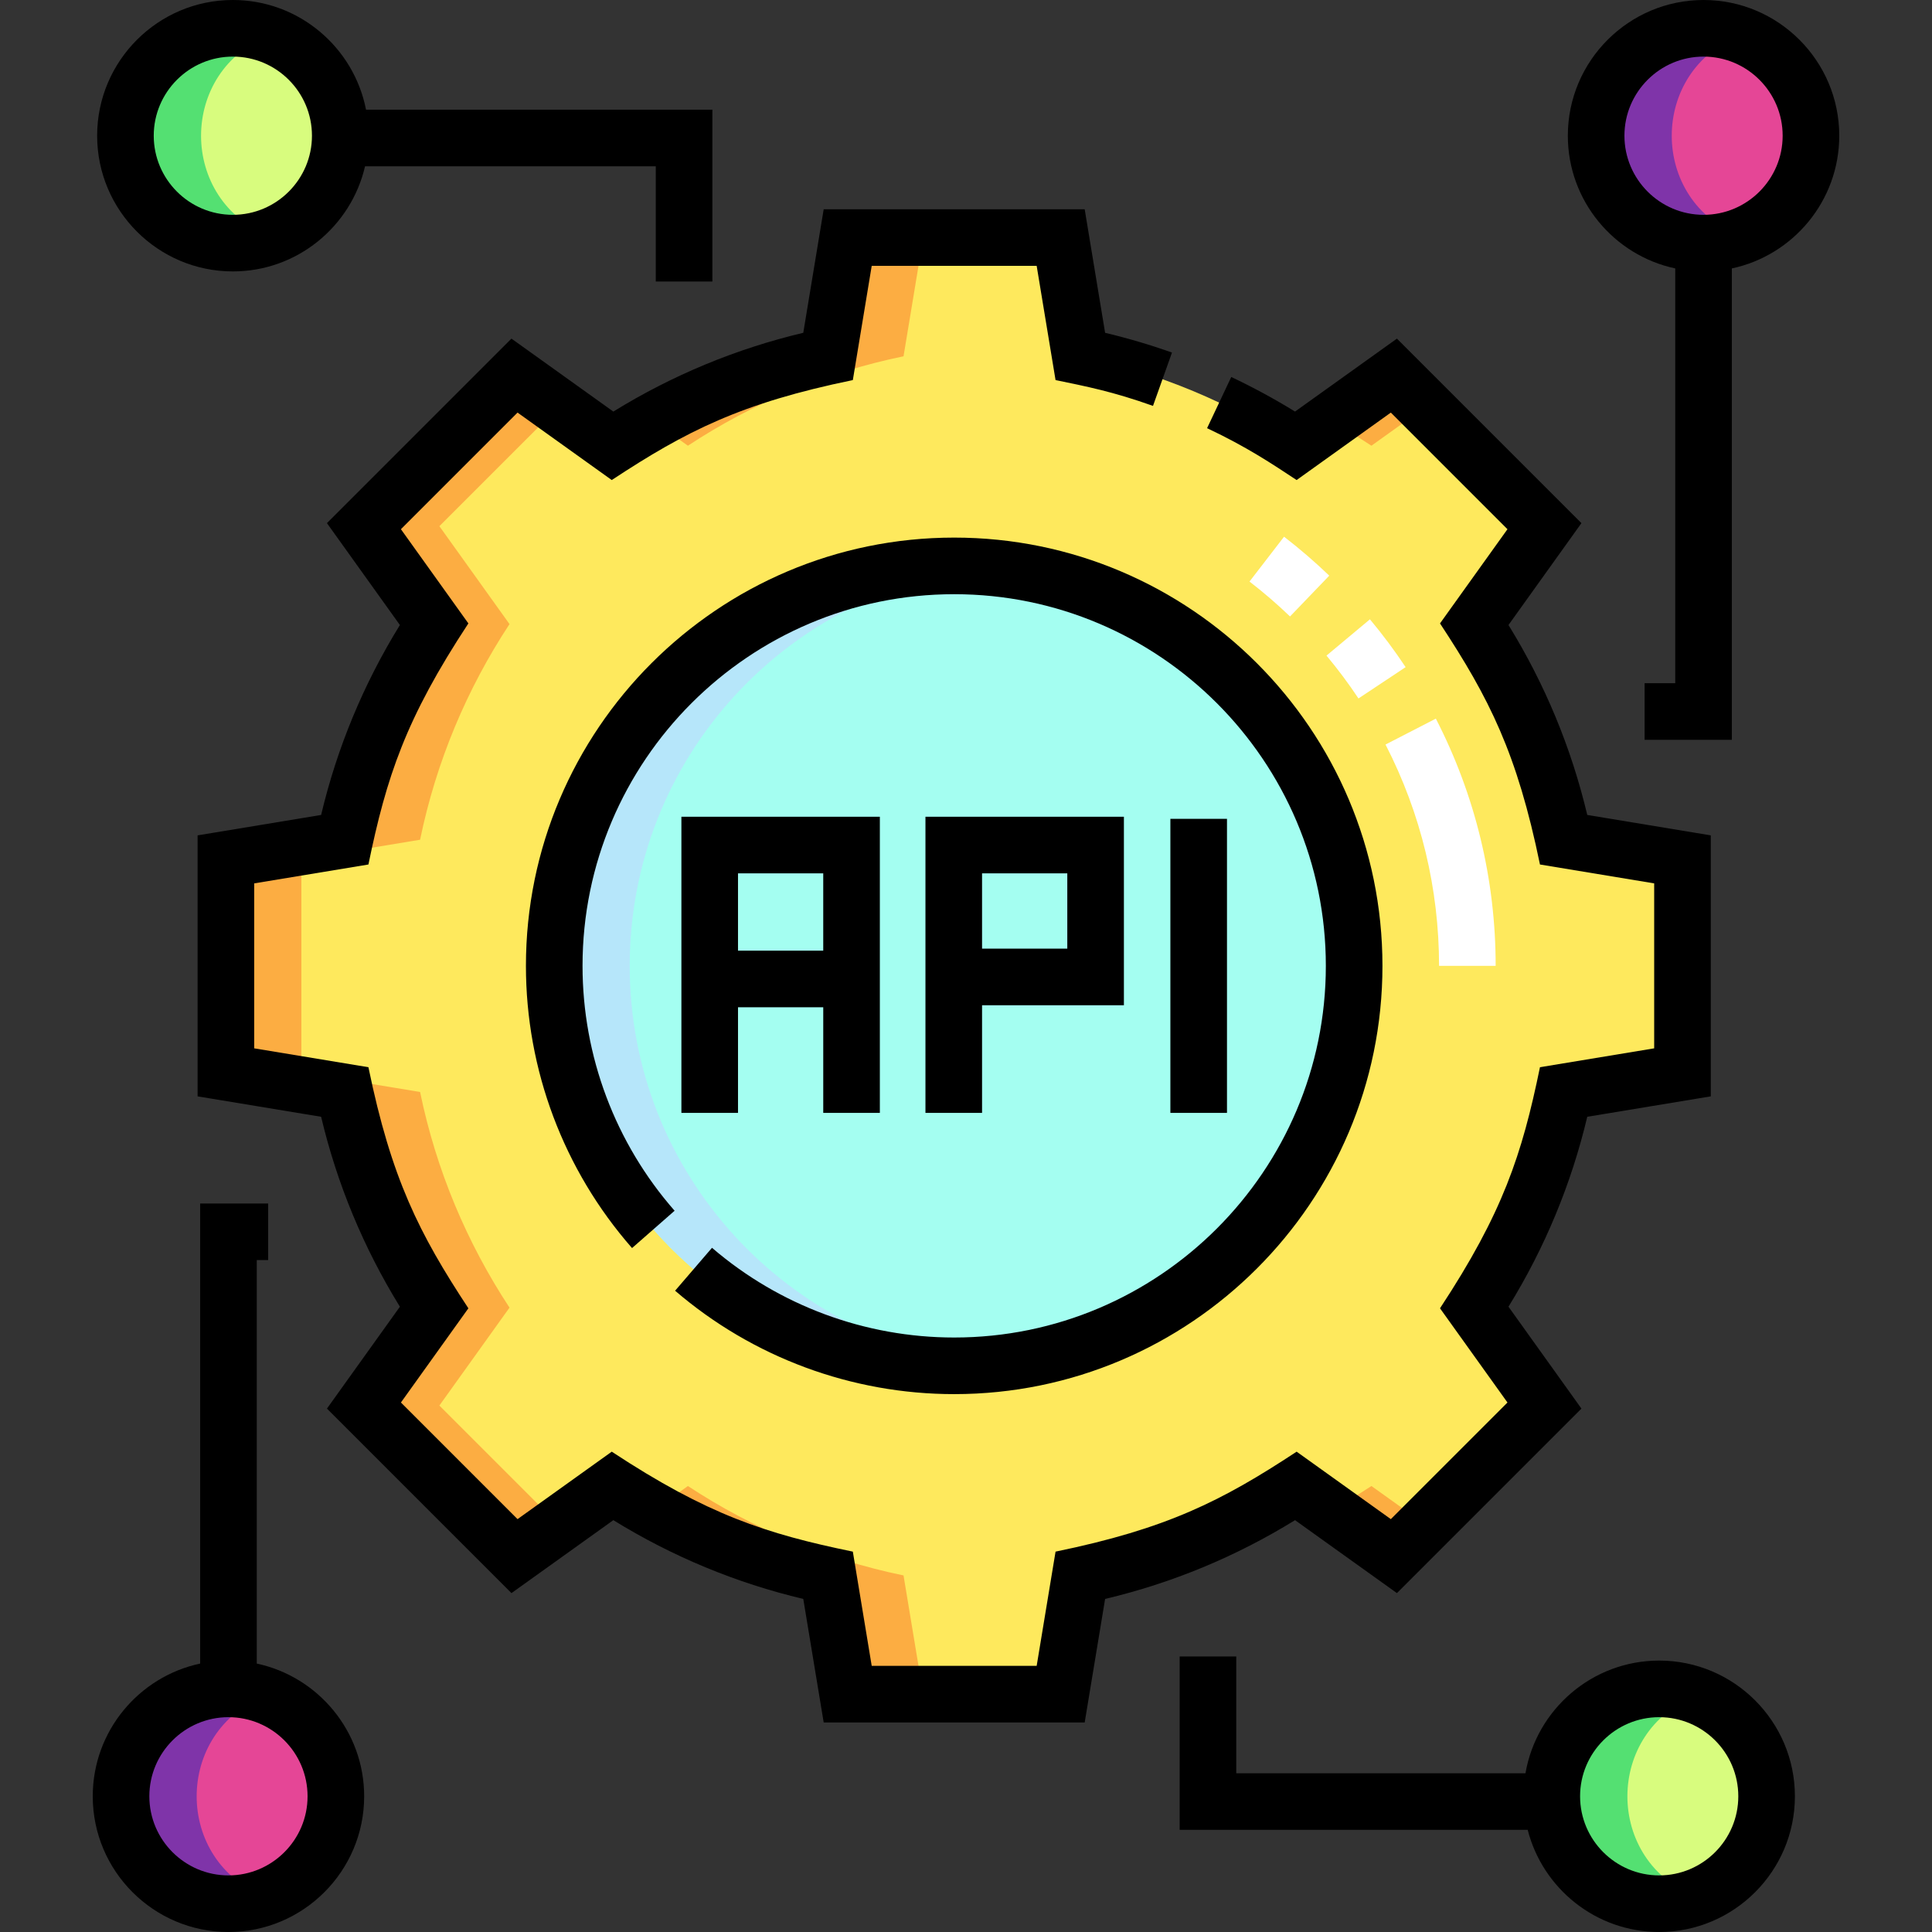
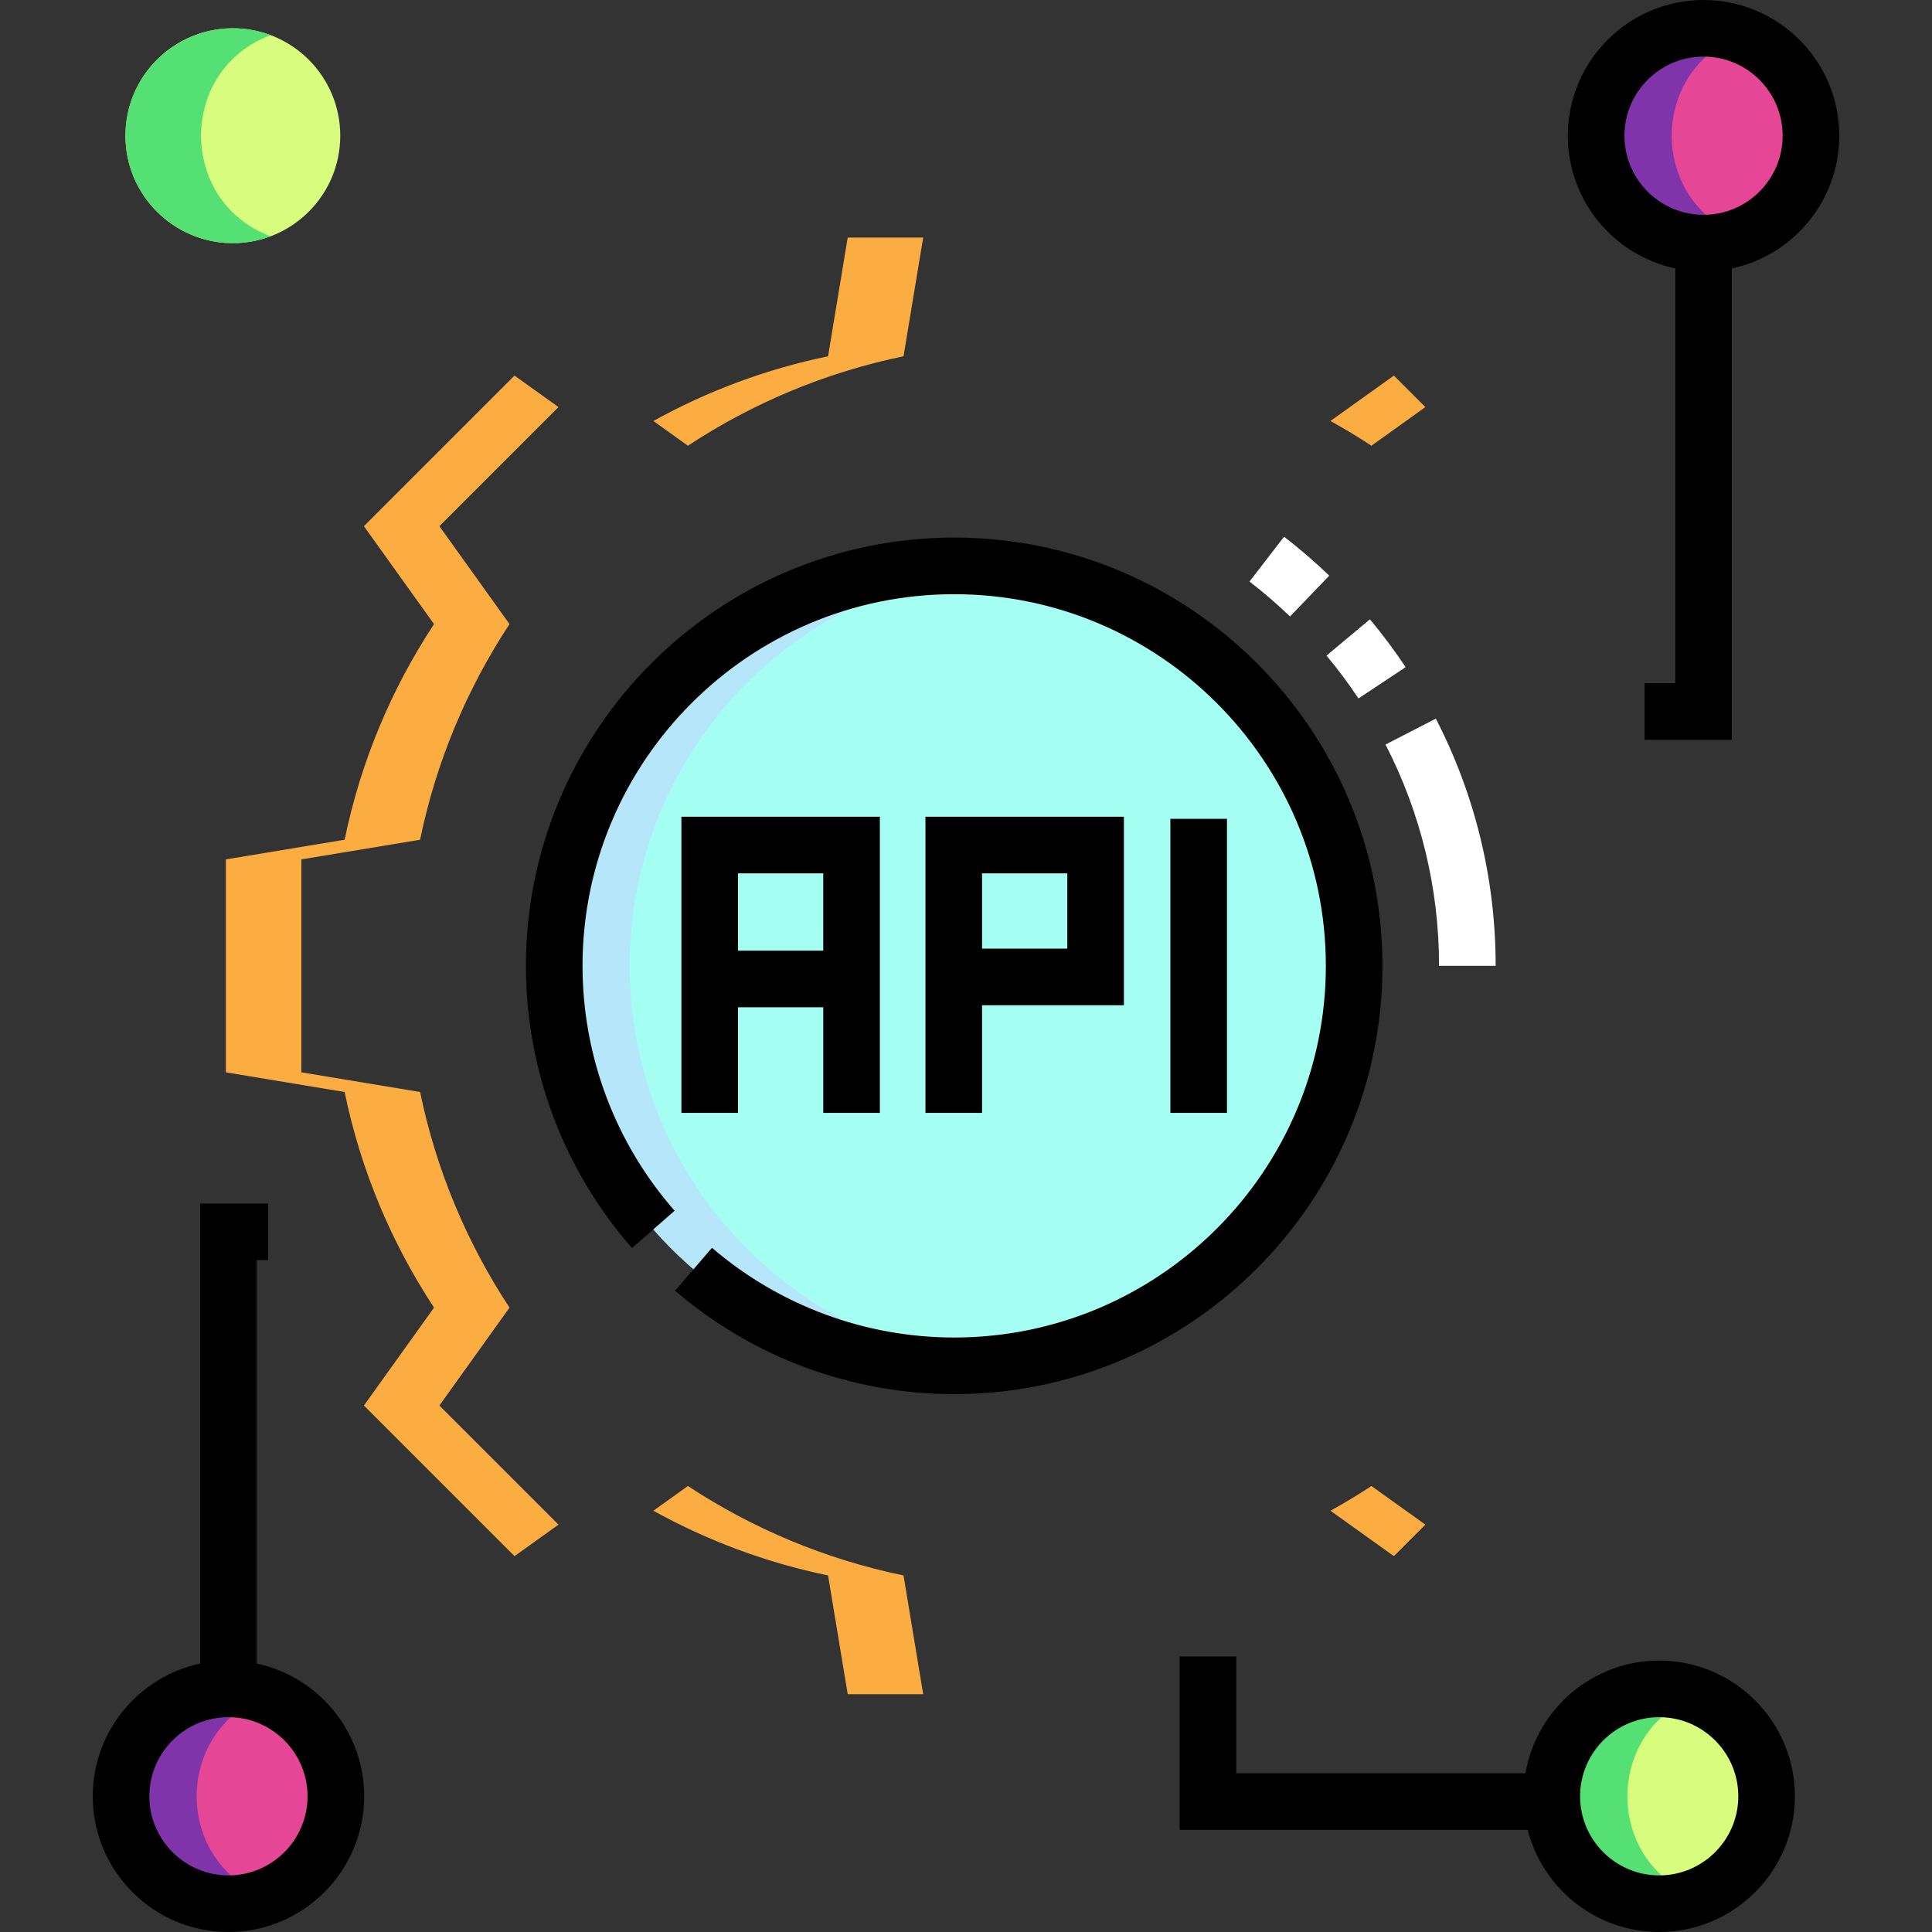
<svg xmlns="http://www.w3.org/2000/svg" id="Layer_1" enable-background="new 0 0 511.985 511.985" height="512" viewBox="0 0 511.985 511.985" width="512">
  <rect x="0" y="0" width="511.985" height="511.985" fill="#333333" stroke="none" />
-   <path d="m414.4 222.532c-4.27-20.734-12.439-40.049-23.696-57.144l18.583-25.949-39.907-39.907-25.949 18.583c-17.094-11.257-36.41-19.426-57.144-23.696l-5.207-31.463h-56.435l-5.207 31.463c-20.734 4.27-40.05 12.439-57.144 23.696l-25.949-18.583-39.908 39.908 18.583 25.949c-11.257 17.094-19.426 36.41-23.696 57.144l-31.463 5.207v56.435l31.463 5.207c4.27 20.734 12.439 40.049 23.696 57.144l-18.583 25.949 39.908 39.908 25.949-18.583c17.094 11.257 36.41 19.426 57.144 23.696l5.207 31.463h56.435l5.207-31.463c20.734-4.27 40.05-12.439 57.144-23.696l25.949 18.583 39.908-39.908-18.583-25.949c11.257-17.094 19.426-36.41 23.696-57.144l31.463-5.207v-56.435z" fill="#fee95d" />
  <circle cx="252.863" cy="255.956" fill="#a4fef1" r="105.993" />
  <circle cx="451.443" cy="35.963" fill="#e54696" r="28.463" />
  <circle cx="61.706" cy="35.963" fill="#d8fc7e" r="28.463" />
  <circle cx="439.69" cy="476.022" fill="#d8fc7e" r="28.463" />
  <circle cx="60.542" cy="476.022" fill="#e54696" r="28.463" />
  <g fill="#fcad42">
    <path d="m363.431 118.115 14.295-10.237-8.346-8.346-16.8 12.031c3.705 2.05 7.328 4.231 10.851 6.552z" />
    <path d="m182.295 118.115c17.094-11.257 36.41-19.426 57.144-23.696l5.207-31.463h-20l-5.207 31.463c-16.46 3.39-32.022 9.245-46.293 17.144z" />
    <path d="m363.431 393.797c-3.523 2.32-7.146 4.501-10.851 6.552l16.8 12.031 8.346-8.346z" />
    <path d="m116.438 372.473 18.583-25.949c-11.257-17.094-19.426-36.41-23.696-57.144l-31.463-5.207v-56.435l31.463-5.207c4.27-20.734 12.439-40.049 23.696-57.144l-18.583-25.949 31.562-31.561-11.654-8.346-39.908 39.908 18.583 25.949c-11.257 17.094-19.426 36.41-23.696 57.144l-31.463 5.207v56.435l31.463 5.207c4.27 20.734 12.439 40.049 23.696 57.144l-18.583 25.949 39.908 39.908 11.654-8.347z" />
    <path d="m182.295 393.797-9.149 6.552c14.271 7.899 29.832 13.754 46.293 17.144l5.207 31.463h20l-5.207-31.463c-20.734-4.27-40.05-12.439-57.144-23.696z" />
  </g>
  <path d="m166.87 255.956c0-55.168 42.143-100.48 95.993-105.52-62.64-5.862-115.993 43.389-115.993 105.52 0 62.164 53.391 111.378 115.993 105.52-53.85-5.04-95.993-50.352-95.993-105.52z" fill="#b6e6fa" />
  <path d="m461.443 9.311c-18.532-6.957-38.463 6.744-38.463 26.652 0 19.883 19.904 33.62 38.463 26.652-24.575-9.225-24.557-44.085 0-53.304z" fill="#7f34a9" />
  <path d="m71.706 9.311c-18.533-6.958-38.463 6.745-38.463 26.652 0 19.883 19.904 33.62 38.463 26.652-24.576-9.225-24.558-44.085 0-53.304z" fill="#54e072" />
  <path d="m449.69 449.369c-18.532-6.958-38.463 6.745-38.463 26.652 0 19.882 19.904 33.62 38.463 26.652-24.576-9.225-24.558-44.085 0-53.304z" fill="#54e072" />
  <path d="m70.542 449.369c-18.533-6.958-38.463 6.745-38.463 26.652 0 19.883 19.904 33.62 38.463 26.652-24.576-9.225-24.557-44.084 0-53.304z" fill="#7f34a9" />
-   <path d="m370.188 422.177 48.896-48.896-19.332-26.999c9.645-15.637 16.649-32.524 20.876-50.333l32.735-5.411v-69.164l-32.735-5.411c-4.227-17.809-11.231-34.696-20.876-50.333l19.332-26.999-48.896-48.896-27 19.332c-5.442-3.354-11.108-6.426-16.902-9.162l-6.406 13.563c10.657 5.034 17.196 9.441 23.729 13.747l24.968-17.878 30.905 30.905-17.876 24.966c13.104 19.902 20.424 34.421 26.49 63.888l30.267 5.003v43.715l-30.267 5.003c-4.771 23.171-9.846 38.608-26.49 63.888l17.876 24.966-30.905 30.905-24.966-17.876c-19.902 13.104-34.421 20.424-63.888 26.49l-5.003 30.267h-43.715l-5.002-30.267c-23.041-4.744-38.499-9.772-63.887-26.49l-24.967 17.876-30.904-30.905 17.876-24.966c-13.06-19.835-20.414-34.362-26.49-63.888l-30.267-5.003v-43.715l30.267-5.003c4.784-23.248 9.876-38.655 26.49-63.888l-17.876-24.966 30.904-30.905 24.967 17.876c19.779-13.024 34.28-20.395 63.887-26.49l5.002-30.267h43.715l5.003 30.264c8.118 1.676 15.118 3.03 25.824 6.842l5.031-14.131c-5.75-2.047-11.691-3.802-17.723-5.236l-5.411-32.738h-69.164l-5.41 32.735c-17.81 4.227-34.698 11.231-50.333 20.876l-27-19.332-48.896 48.896 19.332 26.999c-9.645 15.637-16.649 32.524-20.876 50.333l-32.735 5.411v69.164l32.735 5.411c4.227 17.809 11.231 34.696 20.876 50.333l-19.332 26.999 48.896 48.896 27-19.332c15.635 9.645 32.523 16.649 50.333 20.876l5.41 32.735h69.165l5.411-32.735c17.809-4.227 34.696-11.231 50.333-20.876z" />
  <path d="m252.863 369.446c62.579 0 113.49-50.911 113.49-113.49s-50.911-113.49-113.49-113.49-113.49 50.911-113.49 113.49c0 27.541 9.987 54.1 28.121 74.784l11.279-9.889c-15.734-17.947-24.4-40.994-24.4-64.896 0-54.308 44.183-98.49 98.49-98.49s98.49 44.183 98.49 98.49-44.183 98.49-98.49 98.49c-23.555 0-46.347-8.444-64.18-23.776l-9.779 11.373c20.552 17.673 46.818 27.404 73.959 27.404z" />
  <path d="m233.163 294.918v-78.478h-52.59v78.478h15v-27.989h22.59v27.989zm-37.591-42.989v-20.489h22.59v20.488h-22.59z" />
  <path d="m260.246 266.394h37.591v-49.954h-52.59v78.478h15v-28.524zm.001-34.954h22.59v19.953h-22.59z" />
  <path d="m310.153 216.994h15v77.924h-15z" />
  <path d="m451.444 0c-19.83 0-35.964 16.134-35.964 35.964 0 17.258 12.222 31.71 28.463 35.17v109.922h-8.12v15h23.12v-124.921c16.242-3.459 28.464-17.912 28.464-35.171 0-19.83-16.133-35.964-35.963-35.964zm0 56.927c-11.56 0-20.964-9.404-20.964-20.963 0-11.56 9.404-20.964 20.964-20.964 11.559 0 20.963 9.404 20.963 20.964 0 11.558-9.405 20.963-20.963 20.963z" />
-   <path d="m61.706 71.927c17.043 0 31.345-11.921 35.032-27.86h77.046v30.529h15v-45.53h-91.786c-3.227-16.54-17.822-29.066-35.292-29.066-19.83 0-35.963 16.134-35.963 35.964s16.132 35.963 35.963 35.963zm0-56.927c11.559 0 20.963 9.404 20.963 20.964 0 11.559-9.404 20.963-20.963 20.963s-20.963-9.404-20.963-20.963c-.001-11.56 9.403-20.964 20.963-20.964z" />
  <path d="m439.69 440.059c-17.748 0-32.526 12.927-35.435 29.857h-76.642v-30.95h-15v45.95h92.228c3.969 15.542 18.088 27.069 34.849 27.069 19.83 0 35.963-16.134 35.963-35.964s-16.133-35.962-35.963-35.962zm0 56.926c-11.56 0-20.964-9.404-20.964-20.964 0-11.559 9.404-20.963 20.964-20.963 11.559 0 20.963 9.404 20.963 20.963 0 11.56-9.404 20.964-20.963 20.964z" />
  <path d="m68.043 440.851v-106.925h3.02v-15h-18.02v121.925c-16.242 3.459-28.464 17.912-28.464 35.171 0 19.83 16.133 35.964 35.963 35.964s35.963-16.134 35.963-35.964c0-17.258-12.221-31.71-28.462-35.171zm-7.501 56.134c-11.559 0-20.963-9.404-20.963-20.964 0-11.559 9.404-20.963 20.963-20.963s20.963 9.404 20.963 20.963c0 11.56-9.404 20.964-20.963 20.964z" />
  <path d="m381.355 255.957c-.002-20.366-4.758-40.333-14.188-58.652l13.336-6.865c10.443 20.283 15.85 42.591 15.853 65.516zm-21.356-70.865c-2.603-3.92-5.454-7.74-8.475-11.356l11.512-9.617c3.371 4.036 6.554 8.301 9.459 12.675zm-18.14-21.727c-3.403-3.271-7.016-6.385-10.736-9.252l9.155-11.883c4.152 3.2 8.183 6.673 11.978 10.322z" fill="#fff" />
</svg>